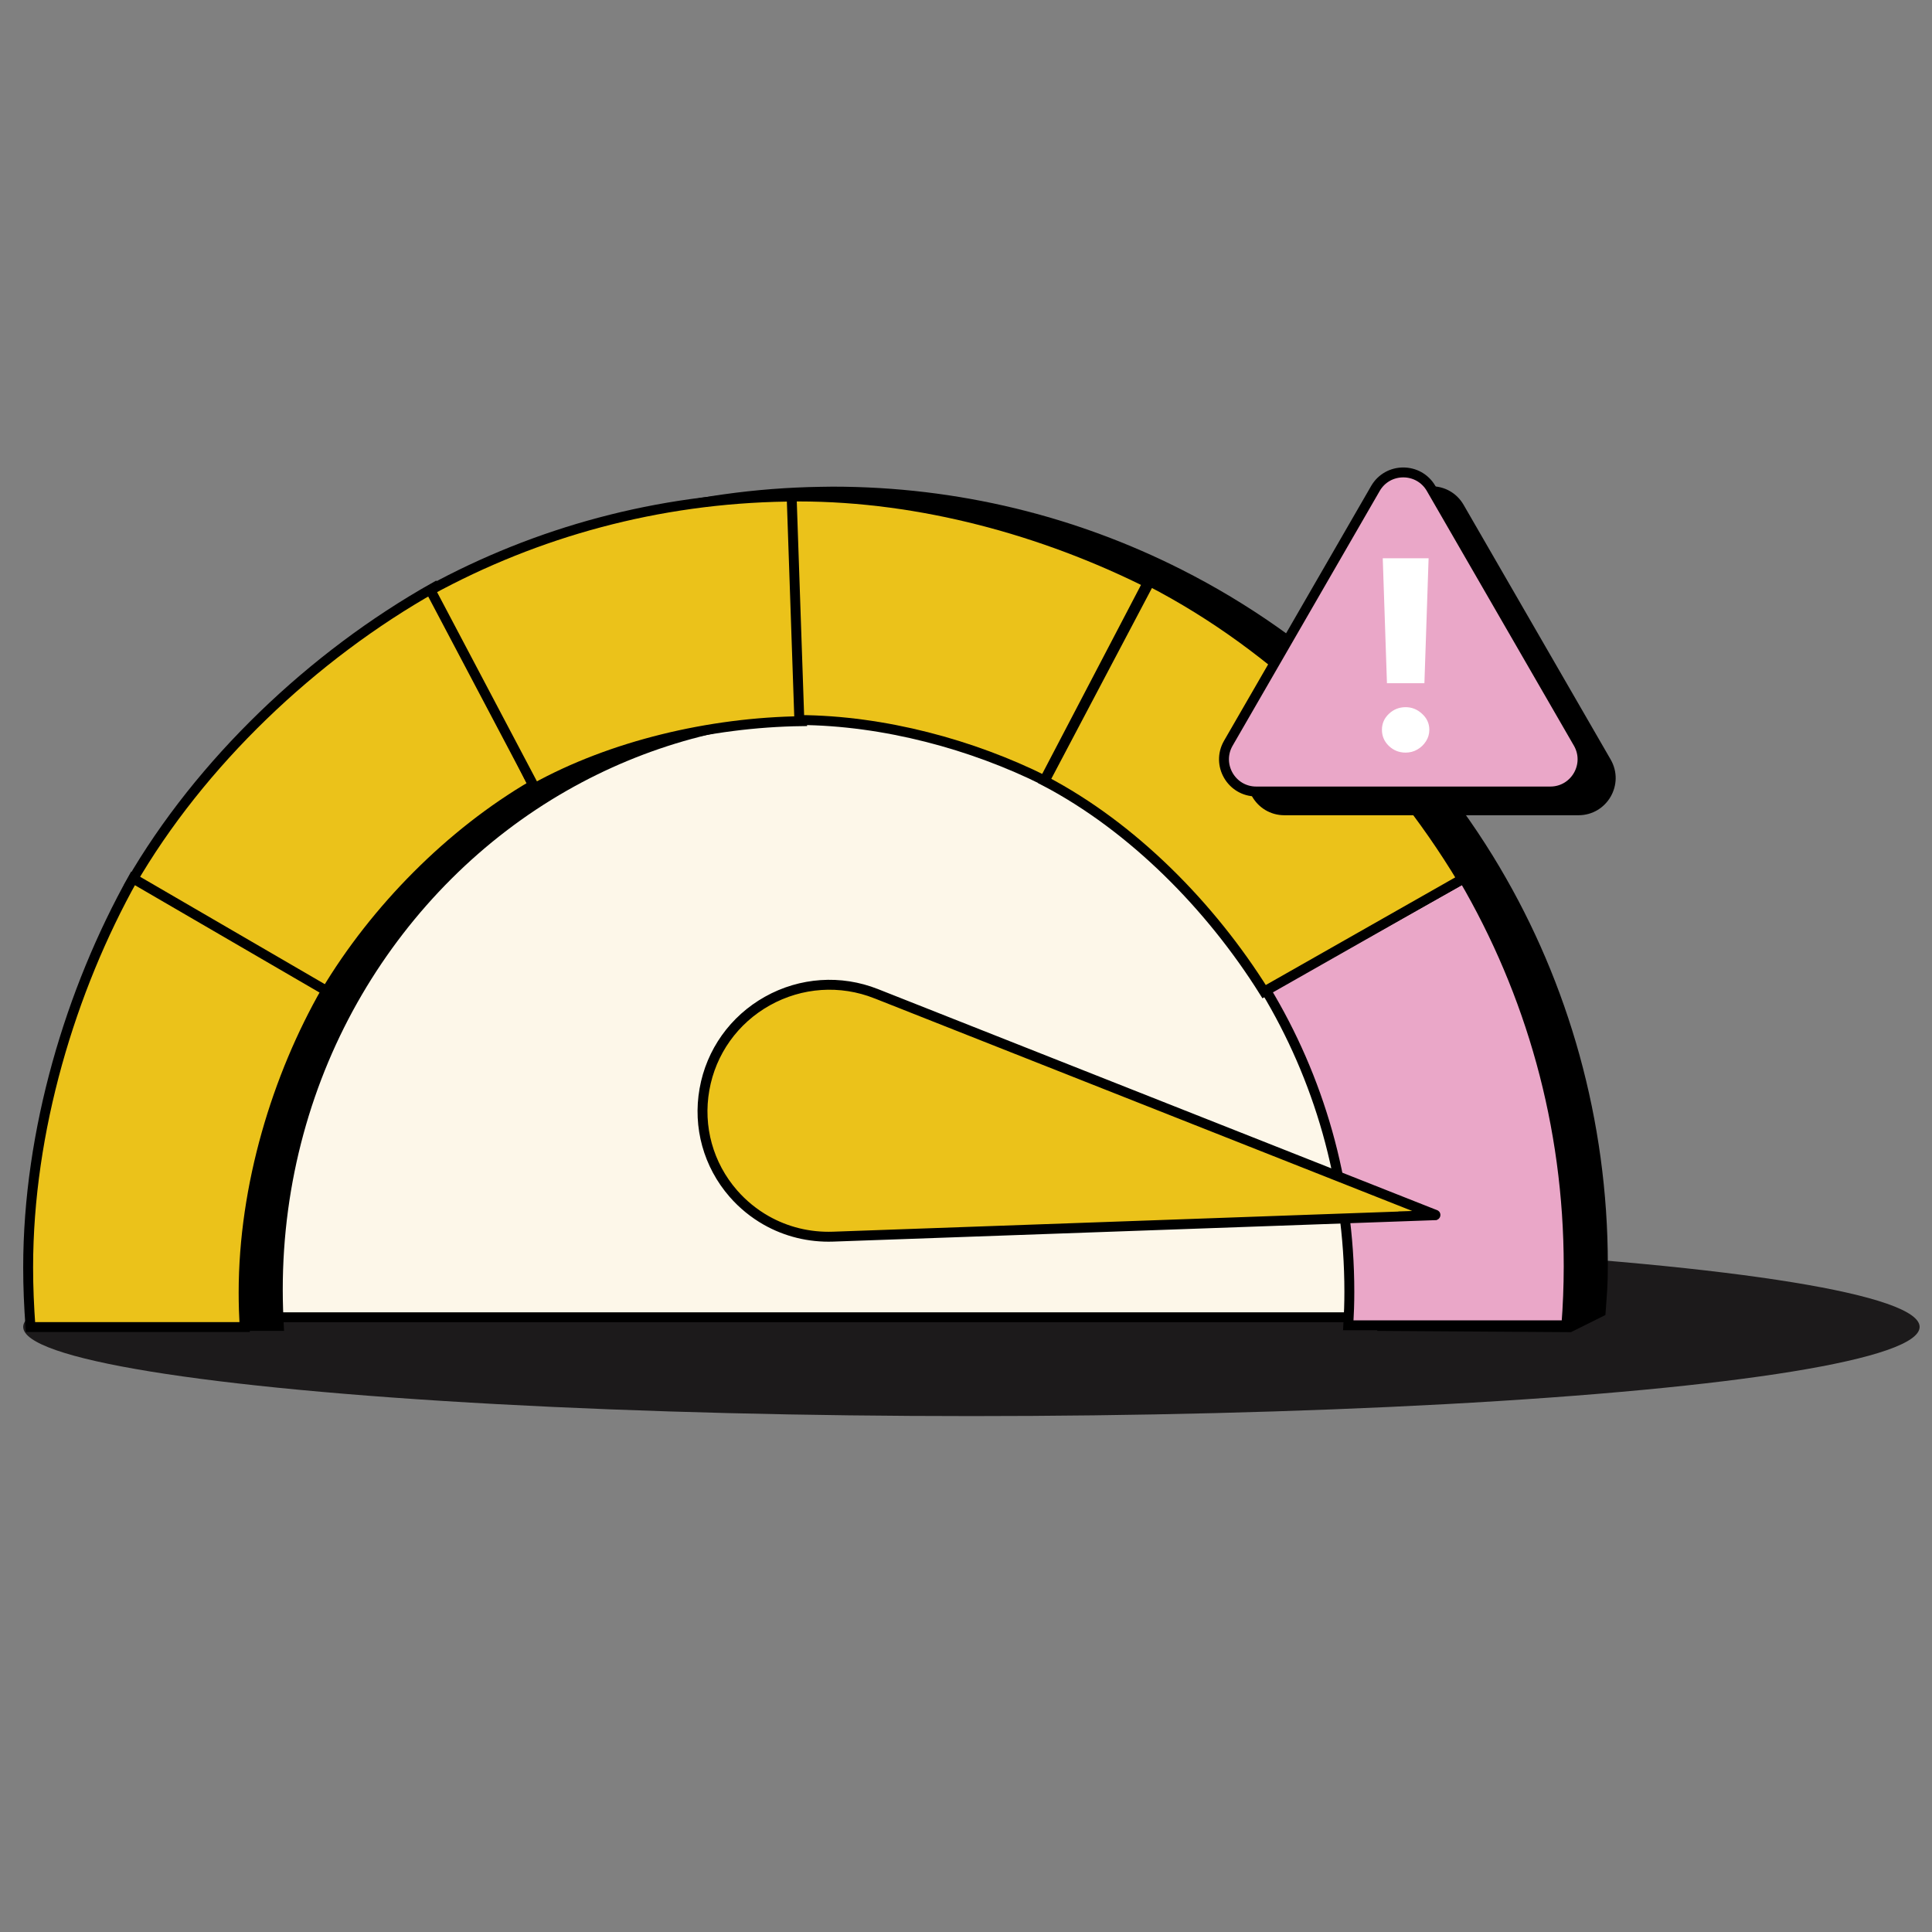
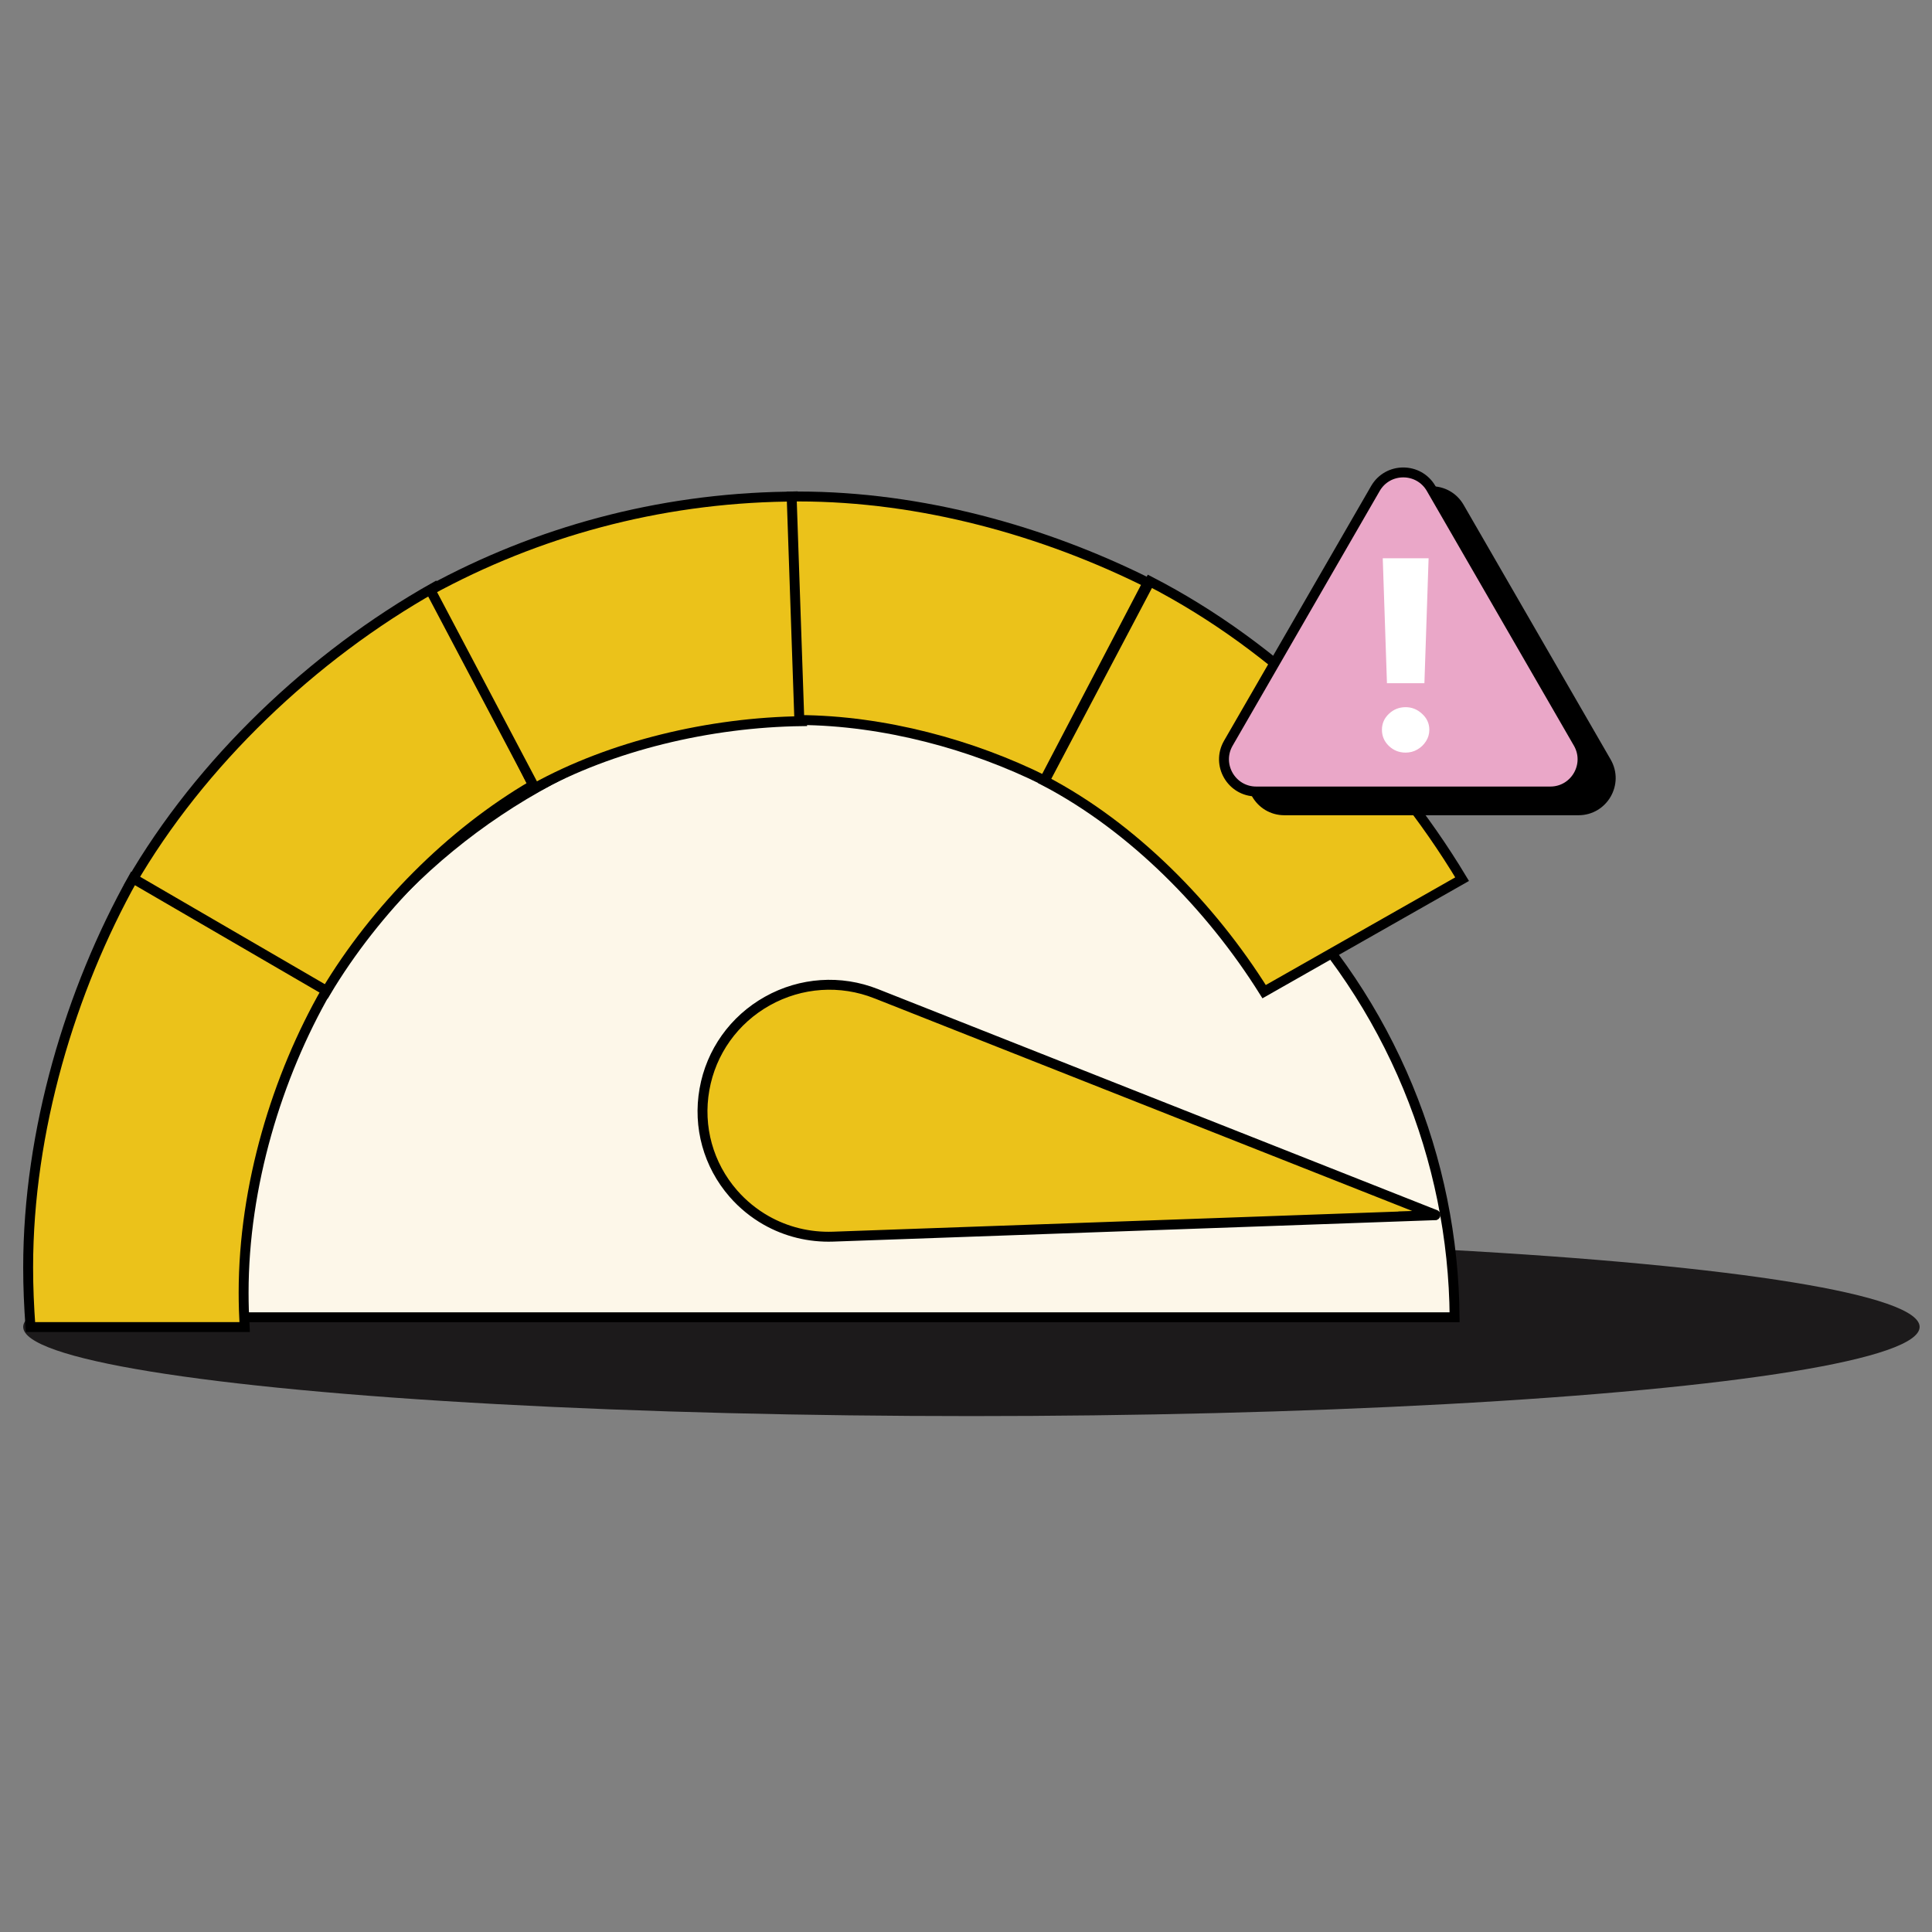
<svg xmlns="http://www.w3.org/2000/svg" width="156" height="156" viewBox="0 0 156 156" fill="none">
  <rect x="0" y="0" width="156" height="156" fill="#808080" stroke="none" />
  <ellipse cx="78.437" cy="107.141" rx="76.564" ry="7.202" fill="#1C1A1B" />
  <path d="M18.195 106.362C18.247 99.98 19.527 93.667 21.97 87.769C24.464 81.747 28.12 76.276 32.728 71.667C37.337 67.058 42.809 63.403 48.831 60.908C54.853 58.414 61.307 57.13 67.824 57.13C74.342 57.13 80.796 58.414 86.817 60.908C92.839 63.403 98.31 67.059 102.919 71.667C107.528 76.276 111.184 81.747 113.678 87.769C116.121 93.667 117.402 99.98 117.453 106.362L18.195 106.362Z" fill="#FDF7E9" stroke="black" stroke-width="0.8" />
-   <path d="M121.099 70.034C115.022 59.783 106.109 51.411 95.439 46.009C86.962 41.716 77.379 39.295 67.23 39.295C66.909 39.295 66.589 39.303 66.269 39.308C55.655 39.468 45.683 42.273 36.978 47.093C26.871 52.691 18.474 61.002 12.772 71.045C7.593 80.164 4.633 90.858 4.633 102.088C4.633 103.832 4.707 105.434 4.847 107.462H22.936C22.868 106.245 22.831 105.183 22.831 104.127C22.831 95.446 25.162 87.252 29.213 80.331C33.239 73.45 38.966 67.717 45.786 63.83C52.059 60.255 59.258 58.192 66.915 58.165C66.967 58.165 67.019 58.154 67.072 58.154C74.067 58.154 80.682 59.836 86.564 62.834C93.875 66.561 100.049 72.314 104.401 79.389C108.777 86.5 111.312 95.09 111.312 104.141C111.312 105.196 111.275 106.246 111.207 107.463L126.848 107.565L129.631 106.18C129.771 104.153 129.825 103.834 129.825 102.09C129.825 90.442 126.639 79.384 121.098 70.036L121.099 70.034Z" fill="black" />
  <path d="M43.04 63.396C36.395 67.269 30.309 73.411 26.31 80.108L10.562 71.287C16.174 61.576 25.265 52.941 35.058 47.43L43.04 63.396Z" fill="#EBC21A" stroke="black" stroke-width="0.8" />
  <path d="M64.754 58.231C57.302 58.325 49.367 60.216 43.19 63.637L34.754 47.648C43.322 42.974 53.107 40.258 63.515 40.101H63.52L64.028 40.085L64.754 58.231Z" fill="#EBC21A" stroke="black" stroke-width="0.8" />
  <path d="M26.344 79.997C22.371 86.922 19.671 95.754 19.671 104.37C19.671 105.291 19.701 106.233 19.753 107.154H2.461C2.339 105.437 2.273 103.947 2.273 102.331C2.274 91.321 5.702 79.938 10.741 70.925L26.344 79.997Z" fill="#EBC21A" stroke="black" stroke-width="0.8" />
-   <path d="M118.189 70.932C123.573 80.144 126.664 90.825 126.664 102.259C126.664 103.865 126.597 105.467 126.478 107.011H108.87C108.923 106.073 108.953 105.238 108.953 104.31C108.953 95.333 106.478 87.019 102.197 79.924L118.189 70.932Z" fill="#EAA7C8" stroke="black" stroke-width="0.8" />
  <path d="M92.847 46.939C103.171 52.262 112.082 61.052 118.059 70.988L102.072 80.072C97.765 73.188 91.474 66.791 84.346 63.053L92.847 46.939Z" fill="#EBC21A" stroke="black" stroke-width="0.8" />
  <path d="M64.47 40.089C74.401 40.089 84.32 42.883 92.675 47.051L84.328 63.018C78.525 60.127 71.398 58.181 64.542 58.138L63.922 40.094C64.105 40.091 64.287 40.089 64.47 40.089Z" fill="#EBC21A" stroke="black" stroke-width="0.8" />
  <path d="M115.898 98.089L115.903 98.092C115.903 98.092 115.904 98.093 115.905 98.094C115.906 98.096 115.907 98.101 115.906 98.107C115.905 98.112 115.903 98.115 115.9 98.117C115.898 98.12 115.895 98.121 115.89 98.121L114.47 98.167L114.48 98.172L67.264 99.854C65.342 99.921 63.479 99.457 61.862 98.539C60.877 97.98 59.982 97.253 59.214 96.375L59.215 96.376C57.195 94.058 56.343 90.992 56.882 87.962C57.417 84.933 59.272 82.333 61.966 80.827C64.672 79.315 67.869 79.099 70.743 80.236L70.744 80.236L115.898 98.089Z" fill="#EBC21A" stroke="black" stroke-width="0.8" />
  <path d="M113.33 40.963C114.331 39.229 116.832 39.229 117.833 40.963L129.706 61.526C130.707 63.26 129.456 65.427 127.454 65.427H103.709C101.708 65.427 100.456 63.26 101.457 61.526L113.33 40.963Z" fill="black" stroke="black" stroke-width="0.8" />
  <path d="M111.056 39.447C112.056 37.713 114.558 37.713 115.559 39.447L127.432 60.01C128.432 61.743 127.181 63.91 125.18 63.91H101.435C99.433 63.91 98.182 61.743 99.183 60.01L111.056 39.447Z" fill="#EAA7C8" stroke="black" stroke-width="0.8" />
  <path d="M115.353 45.079L115.015 55.164H111.99L111.651 45.079H115.353ZM113.498 60.77C112.974 60.77 112.522 60.591 112.144 60.231C111.771 59.871 111.585 59.436 111.585 58.925C111.585 58.424 111.771 57.995 112.144 57.641C112.522 57.281 112.974 57.101 113.498 57.101C114.004 57.101 114.448 57.281 114.831 57.641C115.218 57.995 115.412 58.424 115.412 58.925C115.412 59.266 115.321 59.576 115.14 59.855C114.963 60.134 114.73 60.356 114.441 60.522C114.156 60.688 113.842 60.77 113.498 60.77Z" fill="white" />
</svg>